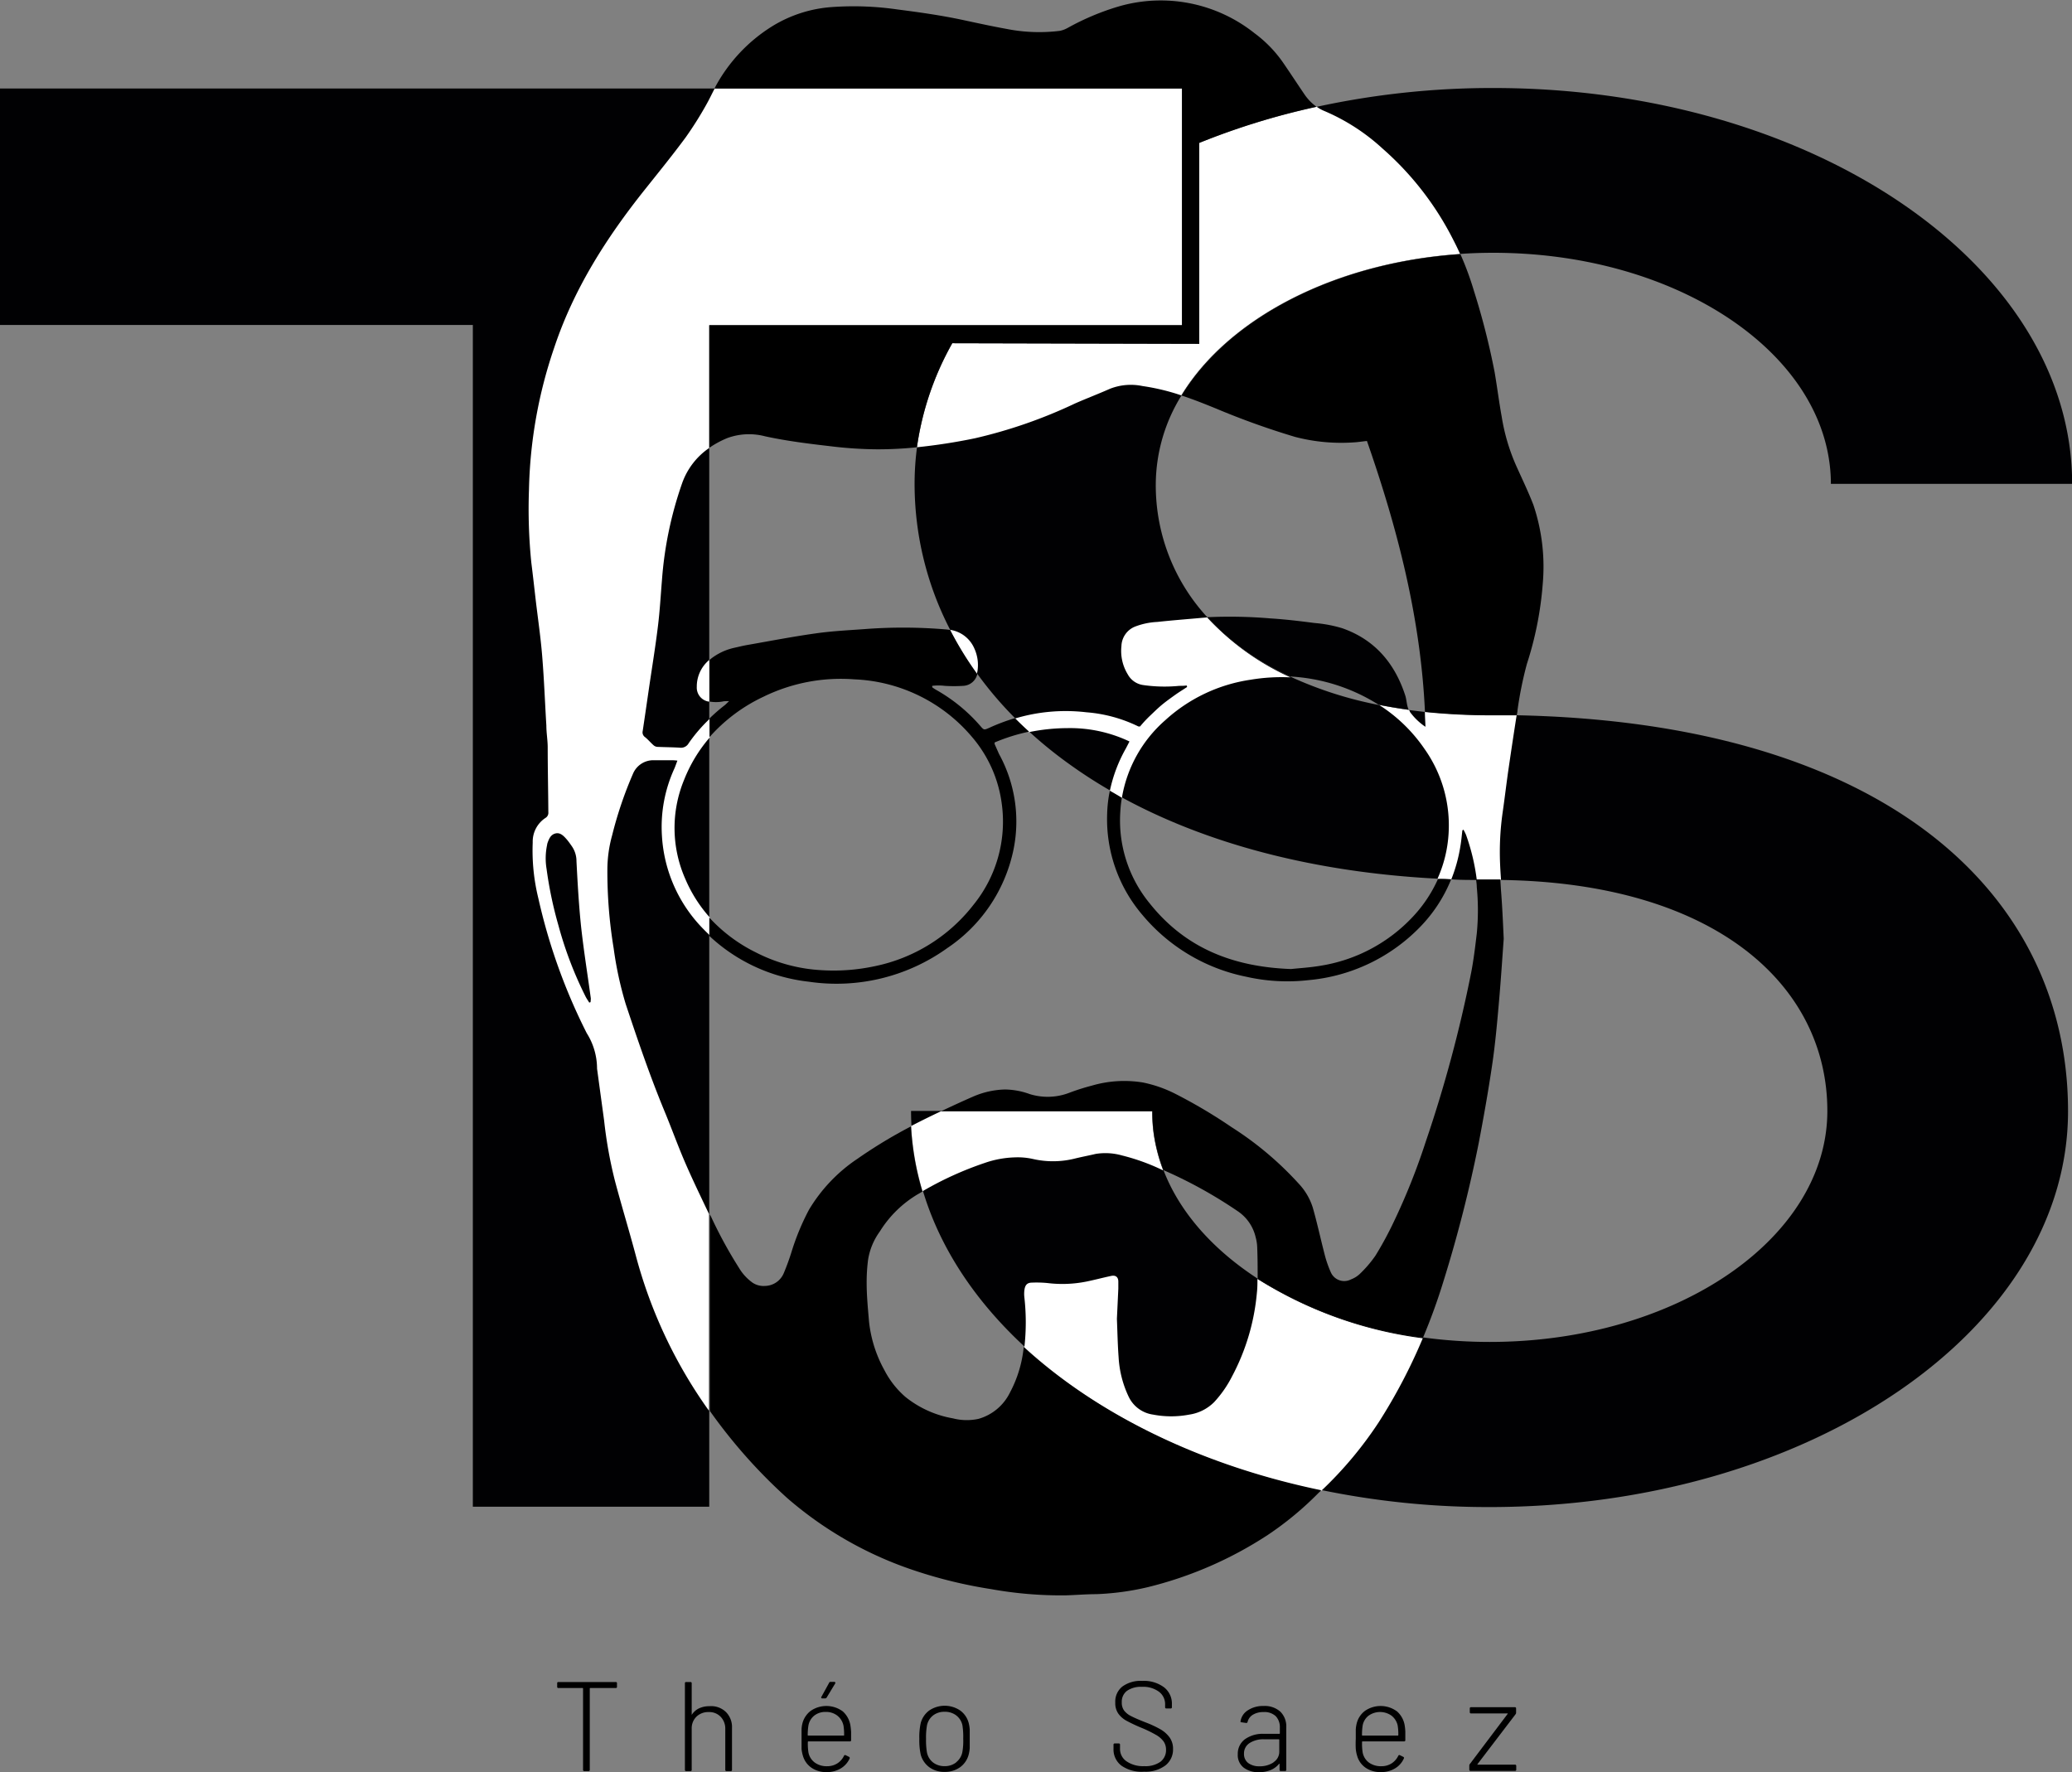
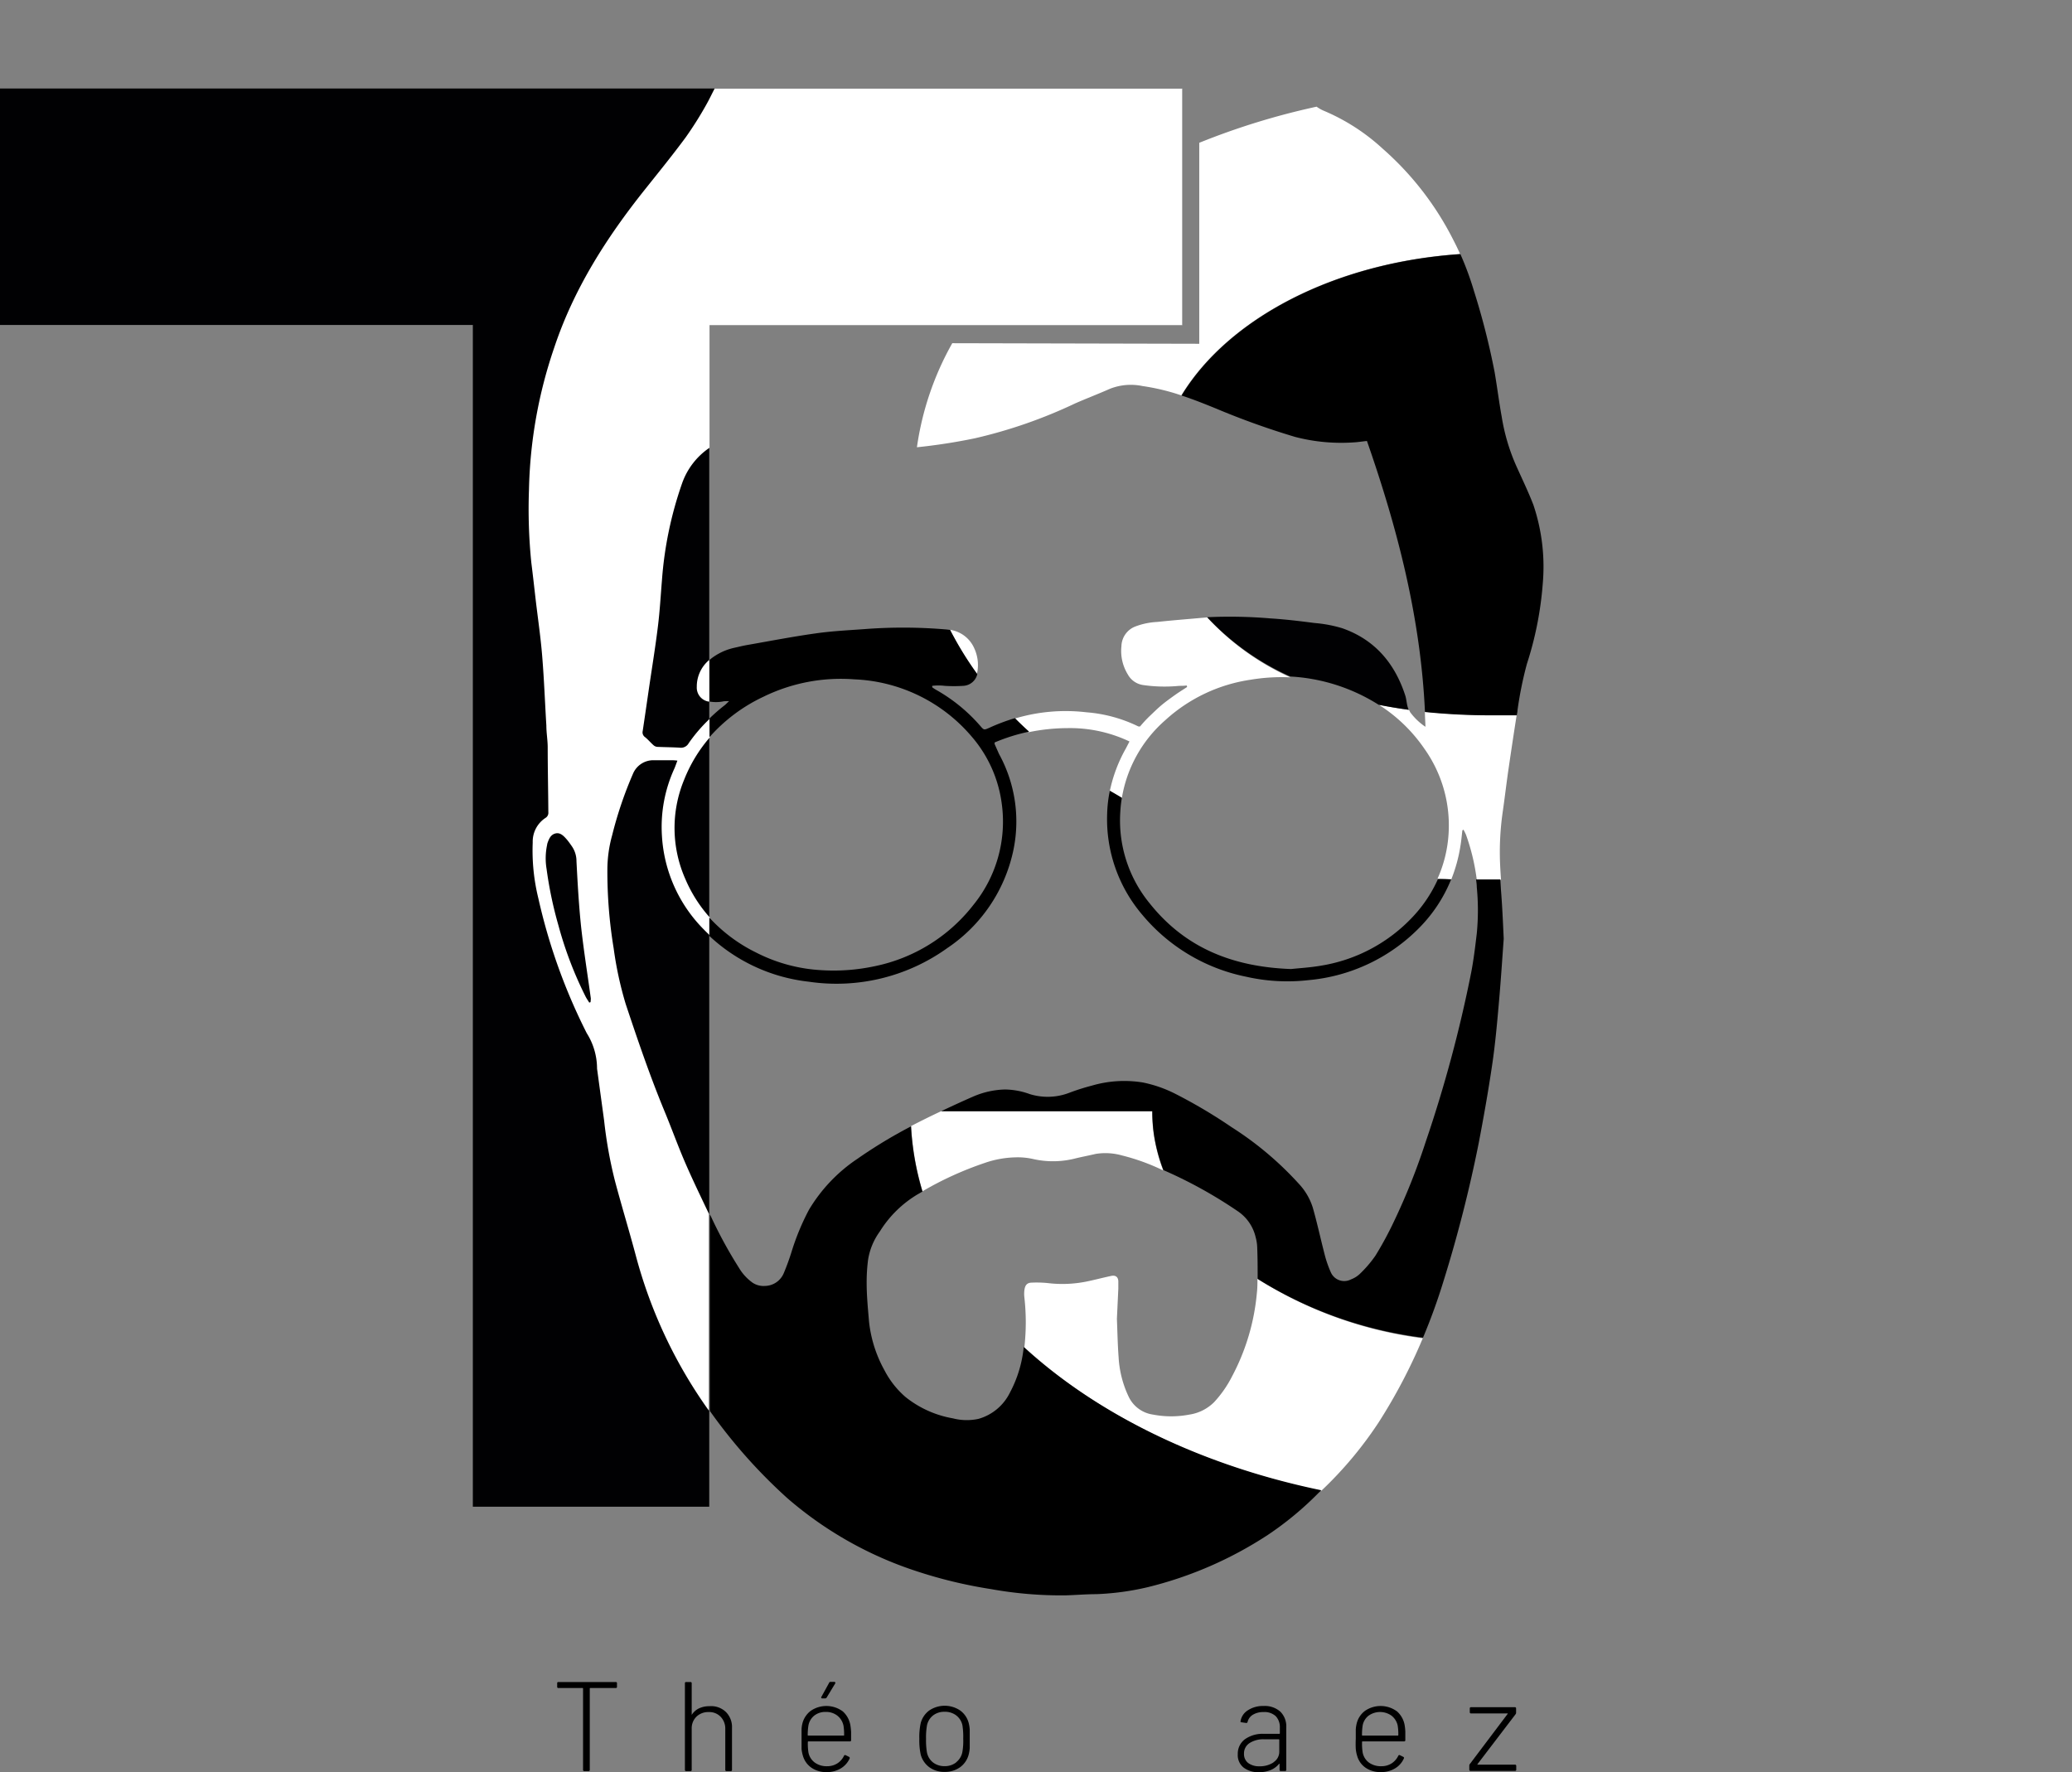
<svg xmlns="http://www.w3.org/2000/svg" viewBox="0 0 293.11 250.68">
  <rect x="0" y="0" width="293.11" height="250.68" fill="#808080" stroke="none" />
  <defs>
    <style>.cls-1{fill:#010103;}.cls-2{fill:#fff;}</style>
  </defs>
  <g id="Calque_2" data-name="Calque 2">
    <g id="Calque_2-2" data-name="Calque 2">
-       <path class="cls-1" d="M292.55,157.19c0,30.94-36.65,56-81.86,56a116.63,116.63,0,0,1-23.78-2.41c-17-3.52-31.71-10.76-42-20.31-6.94-6.42-11.92-13.88-14.35-22a39.26,39.26,0,0,1-1.62-9.22q-.06-1-.06-2.1H163a23,23,0,0,0,.24,3.33,24.12,24.12,0,0,0,1.33,5c2.29,6,7,11.27,13.33,15.39a57.53,57.53,0,0,0,23.39,8.32,69.57,69.57,0,0,0,9.46.64c26.37,0,47.75-14.63,47.75-32.68,0-17.74-15.79-32.26-46.17-32.67H211l-2.09,0c-1.22,0-2.41,0-3.6-.09-.66,0-1.3-.05-1.95-.09-17.81-.92-32.88-5.07-44.66-11.5-.58-.31-1.14-.63-1.7-1a68.34,68.34,0,0,1-5.85-3.79,60.51,60.51,0,0,1-5.61-4.56c-.68-.62-1.34-1.26-2-1.91a52.66,52.66,0,0,1-5.32-6.26,48.6,48.6,0,0,1-3.84-6.25,44.9,44.9,0,0,1-5-20.61,39.08,39.08,0,0,1,.35-5.21,41.9,41.9,0,0,1,5-14.72l34.94.08V20.22a102,102,0,0,1,16.6-5.11,116.75,116.75,0,0,1,25-2.66c45.21,0,81.86,25.08,81.86,56H259a21.8,21.8,0,0,0-.25-3.34c-2.44-16.49-22.78-29.35-47.5-29.35-1.57,0-3.13.05-4.66.16-17.84,1.18-32.82,9.09-39.44,20a24,24,0,0,0-3.65,12.56,27.5,27.5,0,0,0,7.31,18.86,36.36,36.36,0,0,0,11.75,8.39,54.86,54.86,0,0,0,12.51,4c1.37.27,2.79.51,4.25.71.74.09,1.49.19,2.26.27a90.86,90.86,0,0,0,9.43.47c1.2,0,2.39,0,3.56,0,25.78.53,45,6.7,57.92,16.4C286,127.74,292.55,141.74,292.55,157.19Z" />
      <polygon class="cls-1" points="167.22 12.52 167.22 45.97 100.33 45.97 100.33 213.14 66.89 213.14 66.89 45.97 0 45.97 0 12.52 167.22 12.52" />
      <path class="cls-2" d="M98.57,97.16a2,2,0,0,0,1.63,2.08l.14,0V93.35A4.88,4.88,0,0,0,98.57,97.16Zm39.27-5.41a4.44,4.44,0,0,0-3.48-2.66,48.6,48.6,0,0,0,3.84,6.25c0-.14.06-.29.08-.43A5.62,5.62,0,0,0,137.84,91.75Zm32.93-4.41-.73.06c-2.11.19-4.22.35-6.33.58a10,10,0,0,0-3.22.69,3.07,3.07,0,0,0-1.85,2.73,6.34,6.34,0,0,0,.9,4,2.94,2.94,0,0,0,2.13,1.5,21,21,0,0,0,5.13.12c.36,0,.72,0,1.08-.06,0,.07,0,.14.07.21-.59.39-1.2.76-1.77,1.17s-1.23.88-1.81,1.36-1.1,1-1.61,1.48-1,1-1.48,1.58a.77.77,0,0,1-.28,0,20.27,20.27,0,0,0-7.34-2,24.85,24.85,0,0,0-10.14.9c.65.65,1.31,1.29,2,1.91A27.56,27.56,0,0,1,151,103a19.59,19.59,0,0,1,8.78,1.89c-.2.38-.35.68-.52,1a20.82,20.82,0,0,0-2.26,6c.56.32,1.12.64,1.7,1a18.67,18.67,0,0,1,6.13-11,22.81,22.81,0,0,1,12.11-5.74,26.59,26.59,0,0,1,5.61-.33A36.36,36.36,0,0,1,170.77,87.34Zm-32.93,4.41a4.44,4.44,0,0,0-3.48-2.66,48.6,48.6,0,0,0,3.84,6.25c0-.14.06-.29.08-.43A5.62,5.62,0,0,0,137.84,91.75Zm32.93-4.41-.73.06c-2.11.19-4.22.35-6.33.58a10,10,0,0,0-3.22.69,3.07,3.07,0,0,0-1.85,2.73,6.34,6.34,0,0,0,.9,4,2.94,2.94,0,0,0,2.13,1.5,21,21,0,0,0,5.13.12c.36,0,.72,0,1.08-.06,0,.07,0,.14.07.21-.59.39-1.2.76-1.77,1.17s-1.23.88-1.81,1.36-1.1,1-1.61,1.48-1,1-1.48,1.58a.77.77,0,0,1-.28,0,20.27,20.27,0,0,0-7.34-2,24.85,24.85,0,0,0-10.14.9c.65.65,1.31,1.29,2,1.91A27.56,27.56,0,0,1,151,103a19.59,19.59,0,0,1,8.78,1.89c-.2.38-.35.68-.52,1a20.82,20.82,0,0,0-2.26,6c.56.32,1.12.64,1.7,1a18.67,18.67,0,0,1,6.13-11,22.81,22.81,0,0,1,12.11-5.74,26.59,26.59,0,0,1,5.61-.33A36.36,36.36,0,0,1,170.77,87.34Zm-32.93,4.41a4.44,4.44,0,0,0-3.48-2.66,48.6,48.6,0,0,0,3.84,6.25c0-.14.06-.29.08-.43A5.62,5.62,0,0,0,137.84,91.75Zm32.93-4.41-.73.06c-2.11.19-4.22.35-6.33.58a10,10,0,0,0-3.22.69,3.07,3.07,0,0,0-1.85,2.73,6.34,6.34,0,0,0,.9,4,2.94,2.94,0,0,0,2.13,1.5,21,21,0,0,0,5.13.12c.36,0,.72,0,1.08-.06,0,.07,0,.14.07.21-.59.39-1.2.76-1.77,1.17s-1.23.88-1.81,1.36-1.1,1-1.61,1.48-1,1-1.48,1.58a.77.77,0,0,1-.28,0,20.27,20.27,0,0,0-7.34-2,24.85,24.85,0,0,0-10.14.9c.65.65,1.31,1.29,2,1.91A27.56,27.56,0,0,1,151,103a19.59,19.59,0,0,1,8.78,1.89c-.2.38-.35.68-.52,1a20.82,20.82,0,0,0-2.26,6c.56.32,1.12.64,1.7,1a18.67,18.67,0,0,1,6.13-11,22.81,22.81,0,0,1,12.11-5.74,26.59,26.59,0,0,1,5.61-.33A36.36,36.36,0,0,1,170.77,87.34ZM205.62,34A42.87,42.87,0,0,0,195.56,21a28.77,28.77,0,0,0-8.17-5.28,5.22,5.22,0,0,1-1.14-.63,102,102,0,0,0-16.6,5.11V48.63l-34.94-.08a41.9,41.9,0,0,0-5,14.72A81.29,81.29,0,0,0,137.91,62a69.26,69.26,0,0,0,14.2-4.94c1.62-.71,3.28-1.34,4.9-2.06a8.06,8.06,0,0,1,4.61-.39,30.73,30.73,0,0,1,5.49,1.32c6.62-10.88,21.6-18.79,39.44-20C206.26,35.28,205.94,34.61,205.62,34ZM170.77,87.34l-.73.06c-2.11.19-4.22.35-6.33.58a10,10,0,0,0-3.22.69,3.07,3.07,0,0,0-1.85,2.73,6.34,6.34,0,0,0,.9,4,2.94,2.94,0,0,0,2.13,1.5,21,21,0,0,0,5.13.12c.36,0,.72,0,1.08-.06,0,.07,0,.14.07.21-.59.39-1.2.76-1.77,1.17s-1.23.88-1.81,1.36-1.1,1-1.61,1.48-1,1-1.48,1.58a.77.77,0,0,1-.28,0,20.27,20.27,0,0,0-7.34-2,24.85,24.85,0,0,0-10.14.9c.65.65,1.31,1.29,2,1.91A27.56,27.56,0,0,1,151,103a19.59,19.59,0,0,1,8.78,1.89c-.2.38-.35.68-.52,1a20.82,20.82,0,0,0-2.26,6c.56.32,1.12.64,1.7,1a18.67,18.67,0,0,1,6.13-11,22.81,22.81,0,0,1,12.11-5.74,26.59,26.59,0,0,1,5.61-.33A36.36,36.36,0,0,1,170.77,87.34Zm-32.93,4.41a4.44,4.44,0,0,0-3.48-2.66,48.6,48.6,0,0,0,3.84,6.25c0-.14.06-.29.08-.43A5.62,5.62,0,0,0,137.84,91.75Zm32.93-4.41-.73.06c-2.11.19-4.22.35-6.33.58a10,10,0,0,0-3.22.69,3.07,3.07,0,0,0-1.85,2.73,6.34,6.34,0,0,0,.9,4,2.94,2.94,0,0,0,2.13,1.5,21,21,0,0,0,5.13.12c.36,0,.72,0,1.08-.06,0,.07,0,.14.07.21-.59.39-1.2.76-1.77,1.17s-1.23.88-1.81,1.36-1.1,1-1.61,1.48-1,1-1.48,1.58a.77.77,0,0,1-.28,0,20.27,20.27,0,0,0-7.34-2,24.85,24.85,0,0,0-10.14.9c.65.65,1.31,1.29,2,1.91A27.56,27.56,0,0,1,151,103a19.59,19.59,0,0,1,8.78,1.89c-.2.38-.35.68-.52,1a20.82,20.82,0,0,0-2.26,6c.56.32,1.12.64,1.7,1a18.67,18.67,0,0,1,6.13-11,22.81,22.81,0,0,1,12.11-5.74,26.59,26.59,0,0,1,5.61-.33A36.36,36.36,0,0,1,170.77,87.34Zm-32.93,4.41a4.44,4.44,0,0,0-3.48-2.66,48.6,48.6,0,0,0,3.84,6.25c0-.14.06-.29.08-.43A5.62,5.62,0,0,0,137.84,91.75ZM98.57,97.16a2,2,0,0,0,1.63,2.08l.14,0V93.35A4.88,4.88,0,0,0,98.57,97.16Zm39.27-5.41a4.44,4.44,0,0,0-3.48-2.66,48.6,48.6,0,0,0,3.84,6.25c0-.14.06-.29.08-.43A5.62,5.62,0,0,0,137.84,91.75Zm25.38,68.77a23,23,0,0,1-.24-3.33H133.14q-2.14,1-4.25,2.1a39.26,39.26,0,0,0,1.62,9.22,47.58,47.58,0,0,1,8.79-4,14.16,14.16,0,0,1,4.36-.79,9.79,9.79,0,0,1,2.42.22,12.71,12.71,0,0,0,6.13-.09c.93-.22,1.87-.4,2.8-.62a8.61,8.61,0,0,1,3.71.22,29.46,29.46,0,0,1,5.83,2.12A24.12,24.12,0,0,1,163.22,160.52Zm14.66,20.39c0,.65,0,1.3-.08,2a31,31,0,0,1-3.51,11.79,16,16,0,0,1-2.53,3.64,6.25,6.25,0,0,1-3.52,1.77,13.57,13.57,0,0,1-5.12,0,4.51,4.51,0,0,1-3.45-2.52,14.86,14.86,0,0,1-1.43-5.61c-.13-1.72-.16-3.43-.24-5.42.06-1.24.13-2.75.2-4.26,0-.32,0-.64,0-1,0-.65-.38-.94-1-.81-1.19.25-2.37.57-3.56.81a17.24,17.24,0,0,1-5.46.2,15.83,15.83,0,0,0-2.18-.06c-.72,0-1,.36-1.09,1.09a4.4,4.4,0,0,0,0,1,31.36,31.36,0,0,1,0,7.05c10.34,9.55,25,16.79,42,20.31a54.39,54.39,0,0,0,8.11-9.67,77.72,77.72,0,0,0,6.25-11.91A57.53,57.53,0,0,1,177.88,180.91ZM211,101.15a90.86,90.86,0,0,1-9.43-.47c0,.7.06,1.41.08,2.13a5.31,5.31,0,0,1-.58-.42,8.6,8.6,0,0,1-1.62-1.69c0-.1-.1-.19-.14-.29-1.46-.2-2.88-.44-4.25-.71a22.28,22.28,0,0,1,6.44,6.22,18.71,18.71,0,0,1,3.42,12,18.18,18.18,0,0,1-1.56,6.37c.65,0,1.29.07,1.95.09a21.74,21.74,0,0,0,1.28-4.67c.13-.75.19-1.5.28-2.24,0,0,0,0,.15-.11a7.29,7.29,0,0,1,.37.74,29.85,29.85,0,0,1,1.52,6.37l2.09,0h1.34c-.05-.72-.1-1.44-.13-2.17a39.72,39.72,0,0,1,.36-7.39c.29-2,.52-4,.81-6,.38-2.61.77-5.2,1.18-7.81C213.36,101.17,212.17,101.15,211,101.15Zm-40.2-13.81-.73.06c-2.11.19-4.22.35-6.33.58a10,10,0,0,0-3.22.69,3.07,3.07,0,0,0-1.85,2.73,6.34,6.34,0,0,0,.9,4,2.94,2.94,0,0,0,2.13,1.5,21,21,0,0,0,5.13.12c.36,0,.72,0,1.08-.06,0,.07,0,.14.07.21-.59.39-1.2.76-1.77,1.17s-1.23.88-1.81,1.36-1.1,1-1.61,1.48-1,1-1.48,1.58a.77.77,0,0,1-.28,0,20.27,20.27,0,0,0-7.34-2,24.85,24.85,0,0,0-10.14.9c.65.65,1.31,1.29,2,1.91A27.56,27.56,0,0,1,151,103a19.59,19.59,0,0,1,8.78,1.89c-.2.38-.35.68-.52,1a20.82,20.82,0,0,0-2.26,6c.56.32,1.12.64,1.7,1a18.67,18.67,0,0,1,6.13-11,22.81,22.81,0,0,1,12.11-5.74,26.59,26.59,0,0,1,5.61-.33A36.36,36.36,0,0,1,170.77,87.34Zm-69.7-74.82c-.42.8-.8,1.62-1.25,2.4A50.68,50.68,0,0,1,97,19.43c-1.83,2.48-3.78,4.88-5.7,7.29-5.46,6.83-10.12,14.1-12.91,22.49a66.12,66.12,0,0,0-3.56,20.08,75.1,75.1,0,0,0,.33,10.28c.23,1.82.43,3.64.64,5.45.31,2.6.69,5.19.9,7.79.27,3.28.39,6.56.59,9.84,0,1,.18,2,.19,3,0,3.08.07,6.16.09,9.24a.84.84,0,0,1-.4.81,4,4,0,0,0-1.81,3.48,28.2,28.2,0,0,0,.79,7.87A81.84,81.84,0,0,0,83,146.15a9.4,9.4,0,0,1,1.46,4.94s0,0,0,.08q.5,3.68,1,7.34A62.09,62.09,0,0,0,87,167.08c.94,3.53,2,7,2.95,10.56a67.42,67.42,0,0,0,10.06,21.53l.29.39V171.74c-1.14-2.41-2.31-4.81-3.37-7.26s-1.92-4.86-2.92-7.27c-2.07-5-3.79-10.06-5.49-15.16a50.78,50.78,0,0,1-1.71-7.9A66.73,66.73,0,0,1,85.92,123a18.26,18.26,0,0,1,.67-4.82,55.13,55.13,0,0,1,3-8.83,3.12,3.12,0,0,1,2.8-1.81l2.44,0c.28,0,.56,0,1,.06-.18.45-.29.8-.44,1.14a19.84,19.84,0,0,0-1.75,9.51,20.45,20.45,0,0,0,5.87,13.18c.3.31.6.6.91.89V129.8a19.68,19.68,0,0,1-3.45-5.41,17.83,17.83,0,0,1-.19-14.09,20.87,20.87,0,0,1,3.64-6v-2.64a21.82,21.82,0,0,0-3,3.48,1.24,1.24,0,0,1-1.22.63c-1.08-.07-2.15-.07-3.23-.12a.91.91,0,0,1-.52-.23c-.41-.36-.76-.79-1.18-1.13a.82.82,0,0,1-.35-.89c.3-2,.59-4,.88-6,.43-2.93.91-5.85,1.27-8.79.27-2.17.39-4.35.57-6.52a53,53,0,0,1,2.84-13.69,10.12,10.12,0,0,1,3.89-5.06V46h66.88V12.52ZM83.54,141.76l-.18.07c-.17-.28-.37-.55-.52-.85A53.37,53.37,0,0,1,79,130.92a56,56,0,0,1-1.68-8,9.15,9.15,0,0,1,.07-3.38,2,2,0,0,1,.05-.26c.21-.58.43-1.18,1.1-1.37s1.15.29,1.56.75c.27.3.5.63.76,1a3.7,3.7,0,0,1,.69,2.19c.16,3.07.33,6.15.65,9.21.37,3.4.92,6.79,1.38,10.18A5.23,5.23,0,0,1,83.54,141.76ZM163,157.19H133.14q-2.14,1-4.25,2.1a39.26,39.26,0,0,0,1.62,9.22,47.58,47.58,0,0,1,8.79-4,14.16,14.16,0,0,1,4.36-.79,9.79,9.79,0,0,1,2.42.22,12.71,12.71,0,0,0,6.13-.09c.93-.22,1.87-.4,2.8-.62a8.61,8.61,0,0,1,3.71.22,29.46,29.46,0,0,1,5.83,2.12,24.12,24.12,0,0,1-1.33-5A23,23,0,0,1,163,157.19Z" />
      <path class="cls-1" d="M199.28,100.41c-1.46-.2-2.88-.44-4.25-.71a26,26,0,0,0-12.51-4,36.36,36.36,0,0,1-11.75-8.39,68.54,68.54,0,0,1,8.95.17c2.09.13,4.17.38,6.24.65a18.86,18.86,0,0,1,3.92.74c4.63,1.62,7.46,5,8.93,9.57C199,99.1,199,99.81,199.28,100.41Z" />
      <path d="M205.28,124.4a20.82,20.82,0,0,1-4.43,6.77,25.09,25.09,0,0,1-15.75,7.48,26.37,26.37,0,0,1-8.85-.49,25.76,25.76,0,0,1-14.63-8.72,20.85,20.85,0,0,1-5-14.32,18.39,18.39,0,0,1,.38-3.26c.56.32,1.12.64,1.7,1a18,18,0,0,0-.22,2,18.47,18.47,0,0,0,4.15,12.92c5,6.28,11.7,9,20,9.3,1.22-.13,2.82-.22,4.38-.5a22.72,22.72,0,0,0,12.54-6.57,19.29,19.29,0,0,0,3.85-5.62C204,124.35,204.62,124.38,205.28,124.4Z" />
      <path d="M212.72,132.8c-.19,2.56-.4,5.9-.7,9.23-.25,2.86-.51,5.73-.93,8.57-.55,3.74-1.21,7.46-1.92,11.16a191.66,191.66,0,0,1-5,19.57,83.58,83.58,0,0,1-2.87,7.9,57.53,57.53,0,0,1-23.39-8.32c0-1.47,0-2.94-.06-4.41a6.15,6.15,0,0,0-.22-1.47,6.08,6.08,0,0,0-2.49-3.66,64.32,64.32,0,0,0-10.43-5.79l-.13-.06a24.12,24.12,0,0,1-1.33-5,23,23,0,0,1-.24-3.33H133.14c1.5-.71,3-1.4,4.53-2.07a12,12,0,0,1,4.48-1,10.57,10.57,0,0,1,3.49.64,8.53,8.53,0,0,0,5.64-.18,31.32,31.32,0,0,1,3.15-1,16.3,16.3,0,0,1,7.25-.45,18,18,0,0,1,4.66,1.64,72.42,72.42,0,0,1,7.87,4.67,46.57,46.57,0,0,1,9.51,8,8.75,8.75,0,0,1,2,3.42c.61,2.14,1.08,4.33,1.64,6.49a15.68,15.68,0,0,0,.9,2.63,2.07,2.07,0,0,0,2.86,1,3.67,3.67,0,0,0,1.25-.78,16.71,16.71,0,0,0,2.2-2.57,49,49,0,0,0,2.54-4.67,91.84,91.84,0,0,0,4.56-11.4,187.4,187.4,0,0,0,6.45-24c.35-1.82.57-3.67.79-5.52a33.92,33.92,0,0,0,0-6.53c0-.37-.06-.74-.1-1.1l2.09,0h1.34l.09,1.49C212.5,128,212.59,130,212.72,132.8Z" />
      <path d="M186.91,210.81l-.44.43a45.57,45.57,0,0,1-7.12,5.89,54.7,54.7,0,0,1-16.94,7.38,37.67,37.67,0,0,1-7.33,1c-1.45,0-2.9.13-4.36.17a56,56,0,0,1-10.5-.88,65.77,65.77,0,0,1-10.81-2.62,52.94,52.94,0,0,1-18-10.22,74.76,74.76,0,0,1-11-12.38V171.74c0,.08.07.17.12.25a63,63,0,0,0,4,7.35,6.94,6.94,0,0,0,1.93,2.11,2.79,2.79,0,0,0,1.73.46,2.94,2.94,0,0,0,2.68-1.8A33.66,33.66,0,0,0,112,177a34.28,34.28,0,0,1,2.44-5.87,22.61,22.61,0,0,1,6.86-7.21,68,68,0,0,1,7.57-4.58,39.26,39.26,0,0,0,1.62,9.22l-.66.38a15.83,15.83,0,0,0-5.37,5.27,9.26,9.26,0,0,0-1.66,4,24.51,24.51,0,0,0-.2,3.31c0,1.8.18,3.59.33,5.38a18.08,18.08,0,0,0,2.19,6.94,12.63,12.63,0,0,0,3,3.8,14.73,14.73,0,0,0,6.68,3,7.82,7.82,0,0,0,3.63.07,7.11,7.11,0,0,0,4.43-3.7,17.2,17.2,0,0,0,1.94-6.29,1.24,1.24,0,0,0,0-.18C155.2,200.05,169.88,207.29,186.91,210.81Z" />
      <path d="M141.32,106.65a19.84,19.84,0,0,1,2,13.78A22.15,22.15,0,0,1,134,134.12a26.86,26.86,0,0,1-19.6,4.75,24.52,24.52,0,0,1-14.06-6.48V129.8a22.27,22.27,0,0,0,6.61,4.94,23,23,0,0,0,9.23,2.5,27.78,27.78,0,0,0,7.51-.55,23.7,23.7,0,0,0,14-8.67,18.68,18.68,0,0,0,4-14.48,18.1,18.1,0,0,0-4.17-9.27,23,23,0,0,0-16.67-8.17A24.91,24.91,0,0,0,108,98.56a23.56,23.56,0,0,0-7.63,5.71v-2.64a24.21,24.21,0,0,1,2.15-1.87c.17-.14.32-.3.62-.58-.44,0-.68,0-.93.06a5.41,5.41,0,0,1-1.84,0V93.35l0,0a8.25,8.25,0,0,1,3.4-1.69c.65-.14,1.3-.31,2-.43,3.2-.56,6.4-1.18,9.62-1.63,2.29-.33,4.62-.44,6.94-.61a71.32,71.32,0,0,1,11.6.06l.48.06a48.6,48.6,0,0,0,3.84,6.25,2.14,2.14,0,0,1-2,1.66,20.47,20.47,0,0,1-2.6,0,7.57,7.57,0,0,0-1.78,0c0,.14,0,.22.07.25a4.45,4.45,0,0,0,.51.33,23.55,23.55,0,0,1,6.25,5.12c.5.57.51.56,1.26.23a27.87,27.87,0,0,1,3.62-1.36c.65.65,1.31,1.29,2,1.91a26.3,26.3,0,0,0-4.88,1.53c0,.16,0,.2,0,.22Z" />
      <path d="M218.24,82.58A48.47,48.47,0,0,1,216,93.91a52.57,52.57,0,0,0-1.33,6.56c0,.24-.07.48-.1.72-1.17,0-2.36,0-3.56,0a90.86,90.86,0,0,1-9.43-.47c-.61-13.26-3.85-25.85-8.21-38.34-.68.07-1.28.17-1.88.2a25.81,25.81,0,0,1-8.3-.78,110.39,110.39,0,0,1-11.15-4c-1.62-.66-3.24-1.31-4.89-1.85,6.62-10.88,21.6-18.79,39.44-20a43.31,43.31,0,0,1,1.92,5.21,102.49,102.49,0,0,1,2.92,11.47c.36,2.09.62,4.2,1,6.29a28,28,0,0,0,2.07,7c.82,1.83,1.7,3.64,2.42,5.51A27.4,27.4,0,0,1,218.24,82.58Z" />
-       <path d="M186.25,15.11a102,102,0,0,0-16.6,5.11V48.63l-34.94-.08a41.9,41.9,0,0,0-5,14.72,53.18,53.18,0,0,1-5.65.29,57.12,57.12,0,0,1-6.53-.43c-3.11-.36-6.22-.74-9.3-1.41a8.93,8.93,0,0,0-5.32.24,13.36,13.36,0,0,0-2.59,1.4V46h66.88V12.52H101.07a3,3,0,0,0,.16-.31,22.85,22.85,0,0,1,8-8.49A18.54,18.54,0,0,1,117.67,1a43.19,43.19,0,0,1,9.3.34c3.05.39,6.1.82,9.12,1.46,2.1.45,4.19.91,6.3,1.29a23.69,23.69,0,0,0,7.56.27,3.93,3.93,0,0,0,1.12-.43,35.74,35.74,0,0,1,7.12-3,21.31,21.31,0,0,1,19.28,3.77,17.74,17.74,0,0,1,4.15,4.32c1,1.46,1.94,2.9,2.92,4.34A7,7,0,0,0,186.25,15.11Z" />
      <path d="M87.28,238.12v.49a.16.16,0,0,1-.18.18H83.5s-.07,0-.07.07v11.5a.16.16,0,0,1-.18.18h-.59a.16.16,0,0,1-.18-.18v-11.5c0-.05,0-.07-.08-.07H79a.16.16,0,0,1-.18-.18v-.49a.16.16,0,0,1,.18-.18H87.1A.16.16,0,0,1,87.28,238.12Z" />
      <path d="M102.7,242.19a3,3,0,0,1,.85,2.23v5.94a.16.16,0,0,1-.18.18h-.59a.16.16,0,0,1-.18-.18V244.6a2.42,2.42,0,0,0-.65-1.74,2.22,2.22,0,0,0-1.69-.67,2.39,2.39,0,0,0-1.75.66,2.3,2.3,0,0,0-.66,1.71v5.8a.16.16,0,0,1-.18.18h-.6a.16.16,0,0,1-.18-.18V238.12a.16.16,0,0,1,.18-.18h.6a.16.16,0,0,1,.18.18v4.41s0,.06,0,.06a0,0,0,0,0,0,0,2.54,2.54,0,0,1,1-.91,3.41,3.41,0,0,1,1.5-.32A3,3,0,0,1,102.7,242.19Z" />
      <path d="M118.45,249.45a2.58,2.58,0,0,0,.94-1.07q.09-.16.24-.09l.47.23a.18.18,0,0,1,.09.24,3.13,3.13,0,0,1-1.25,1.4,3.76,3.76,0,0,1-2,.52,3.63,3.63,0,0,1-2.14-.61,3.07,3.07,0,0,1-1.21-1.67,4.88,4.88,0,0,1-.2-1c0-.37,0-.84,0-1.4s0-1,0-1.34a4.06,4.06,0,0,1,.11-.82,3.24,3.24,0,0,1,1.18-1.82,3.91,3.91,0,0,1,4.55.08,3.4,3.4,0,0,1,1.09,2.11,7.92,7.92,0,0,1,.08.81c0,.3,0,.68,0,1.14a.16.16,0,0,1-.18.18h-5.86s-.08,0-.08.07a8.13,8.13,0,0,0,.09,1.53,2.34,2.34,0,0,0,.9,1.4,2.86,2.86,0,0,0,1.75.51A2.62,2.62,0,0,0,118.45,249.45Zm-4.19-4a.07.07,0,0,0,.08.07h5a.06.06,0,0,0,.07-.07,7.46,7.46,0,0,0-.09-1.35,2.44,2.44,0,0,0-.86-1.4,2.58,2.58,0,0,0-1.64-.53,2.53,2.53,0,0,0-1.62.51,2.33,2.33,0,0,0-.83,1.36A8.48,8.48,0,0,0,114.26,245.45Zm1.93-5.25a.14.14,0,0,1,0-.15l1.1-2a.19.19,0,0,1,.21-.13H118a.16.16,0,0,1,.15.06.16.16,0,0,1,0,.16l-1.21,2a.26.26,0,0,1-.21.12h-.42C116.26,240.26,116.21,240.24,116.19,240.2Z" />
      <path d="M131.47,250a3.29,3.29,0,0,1-1.22-1.78,9.34,9.34,0,0,1-.2-2.25,9.18,9.18,0,0,1,.2-2.24,3.26,3.26,0,0,1,1.21-1.77,3.91,3.91,0,0,1,4.36,0,3.17,3.17,0,0,1,1.21,1.76,5,5,0,0,1,.15.93c0,.34,0,.78,0,1.31s0,1,0,1.33a5.05,5.05,0,0,1-.15.92,3.22,3.22,0,0,1-1.21,1.78,3.64,3.64,0,0,1-2.19.66A3.55,3.55,0,0,1,131.47,250Zm3.79-.71a2.41,2.41,0,0,0,.87-1.4,8.7,8.7,0,0,0,.13-1.91,10.53,10.53,0,0,0-.11-1.9,2.37,2.37,0,0,0-.87-1.41,2.6,2.6,0,0,0-1.65-.52,2.57,2.57,0,0,0-1.64.52,2.41,2.41,0,0,0-.86,1.41A10,10,0,0,0,131,246a10.13,10.13,0,0,0,.13,1.91,2.41,2.41,0,0,0,.86,1.41,2.63,2.63,0,0,0,1.64.52A2.57,2.57,0,0,0,135.26,249.31Z" />
-       <path d="M158.67,249.79a2.85,2.85,0,0,1-1.15-2.38v-.6a.16.16,0,0,1,.18-.18h.56a.16.16,0,0,1,.18.18v.54a2.12,2.12,0,0,0,.91,1.8,4.14,4.14,0,0,0,2.52.69,3.67,3.67,0,0,0,2.29-.62,2.07,2.07,0,0,0,.79-1.72,2,2,0,0,0-.35-1.16,3.4,3.4,0,0,0-1.08-.93,16.94,16.94,0,0,0-2.06-1,23.22,23.22,0,0,1-2.12-1,3.46,3.46,0,0,1-1.14-1,2.59,2.59,0,0,1-.43-1.56,2.71,2.71,0,0,1,1-2.27,4.37,4.37,0,0,1,2.81-.8,4.77,4.77,0,0,1,3.08.9,2.92,2.92,0,0,1,1.12,2.41v.41a.16.16,0,0,1-.18.18H165a.16.16,0,0,1-.18-.18v-.36a2.2,2.2,0,0,0-.86-1.82,3.76,3.76,0,0,0-2.43-.7,3.42,3.42,0,0,0-2.11.57,1.93,1.93,0,0,0-.73,1.63,1.87,1.87,0,0,0,.34,1.17,2.82,2.82,0,0,0,1,.78c.42.22,1.08.51,2,.87a15,15,0,0,1,2.15,1,4.18,4.18,0,0,1,1.29,1.16,2.72,2.72,0,0,1,.47,1.6,2.86,2.86,0,0,1-1.08,2.34,4.66,4.66,0,0,1-3,.88A5,5,0,0,1,158.67,249.79Z" />
      <path d="M181.13,242.14a2.94,2.94,0,0,1,.83,2.21v6a.16.16,0,0,1-.18.18h-.59a.16.16,0,0,1-.18-.18v-.85a.05.05,0,0,0,0,0s0,0-.06,0a3,3,0,0,1-1.22.9,4.42,4.42,0,0,1-1.66.3,3.49,3.49,0,0,1-2.11-.63,2.23,2.23,0,0,1-.86-1.92,2.54,2.54,0,0,1,1-2.11,4.33,4.33,0,0,1,2.72-.77h2.16a.07.07,0,0,0,.07-.07v-.81a2.25,2.25,0,0,0-.57-1.61,2.33,2.33,0,0,0-1.74-.59,2.79,2.79,0,0,0-1.51.38,1.62,1.62,0,0,0-.74,1,.18.18,0,0,1-.21.16l-.63-.09c-.13,0-.19-.07-.16-.15a2.23,2.23,0,0,1,1.05-1.56,3.87,3.87,0,0,1,2.22-.6A3.3,3.3,0,0,1,181.13,242.14Zm-1,7.16a1.76,1.76,0,0,0,.84-1.55v-1.64a.07.07,0,0,0-.07-.07h-2.07a3.59,3.59,0,0,0-2.07.54,1.72,1.72,0,0,0-.78,1.49,1.58,1.58,0,0,0,.61,1.34,2.58,2.58,0,0,0,1.57.45A3.5,3.5,0,0,0,180.17,249.3Z" />
      <path d="M196.86,249.45a2.65,2.65,0,0,0,.94-1.07q.09-.16.24-.09l.46.23q.17.09.09.24a3.08,3.08,0,0,1-1.25,1.4,3.75,3.75,0,0,1-2,.52,3.68,3.68,0,0,1-2.15-.61,3.05,3.05,0,0,1-1.2-1.67,4.88,4.88,0,0,1-.2-1,13.86,13.86,0,0,1,0-1.4c0-.59,0-1,0-1.34a4.89,4.89,0,0,1,.12-.82,3.19,3.19,0,0,1,1.18-1.82,3.9,3.9,0,0,1,4.54.08,3.36,3.36,0,0,1,1.1,2.11,6,6,0,0,1,.07.81c0,.3,0,.68,0,1.14a.16.16,0,0,1-.18.18h-5.87a.06.06,0,0,0-.07.07,8.13,8.13,0,0,0,.09,1.53,2.33,2.33,0,0,0,.89,1.4,2.91,2.91,0,0,0,1.76.51A2.64,2.64,0,0,0,196.86,249.45Zm-4.19-4a.07.07,0,0,0,.07.07h5a.07.07,0,0,0,.07-.07,7.46,7.46,0,0,0-.09-1.35,2.41,2.41,0,0,0-.87-1.4,2.8,2.8,0,0,0-3.25,0,2.28,2.28,0,0,0-.83,1.36A8.48,8.48,0,0,0,192.67,245.45Z" />
      <path d="M207.85,250.36v-.58a.35.35,0,0,1,.07-.23l5.36-7.11s0,0,0-.06a.06.06,0,0,0-.06,0H208.1a.16.16,0,0,1-.18-.18v-.52a.16.16,0,0,1,.18-.18h6.19a.16.16,0,0,1,.18.18v.57a.36.36,0,0,1-.07.24L209,249.57s0,0,0,.06a.06.06,0,0,0,.06,0h5.25a.16.16,0,0,1,.18.18v.52a.16.16,0,0,1-.18.18H208A.16.16,0,0,1,207.85,250.36Z" />
    </g>
  </g>
</svg>